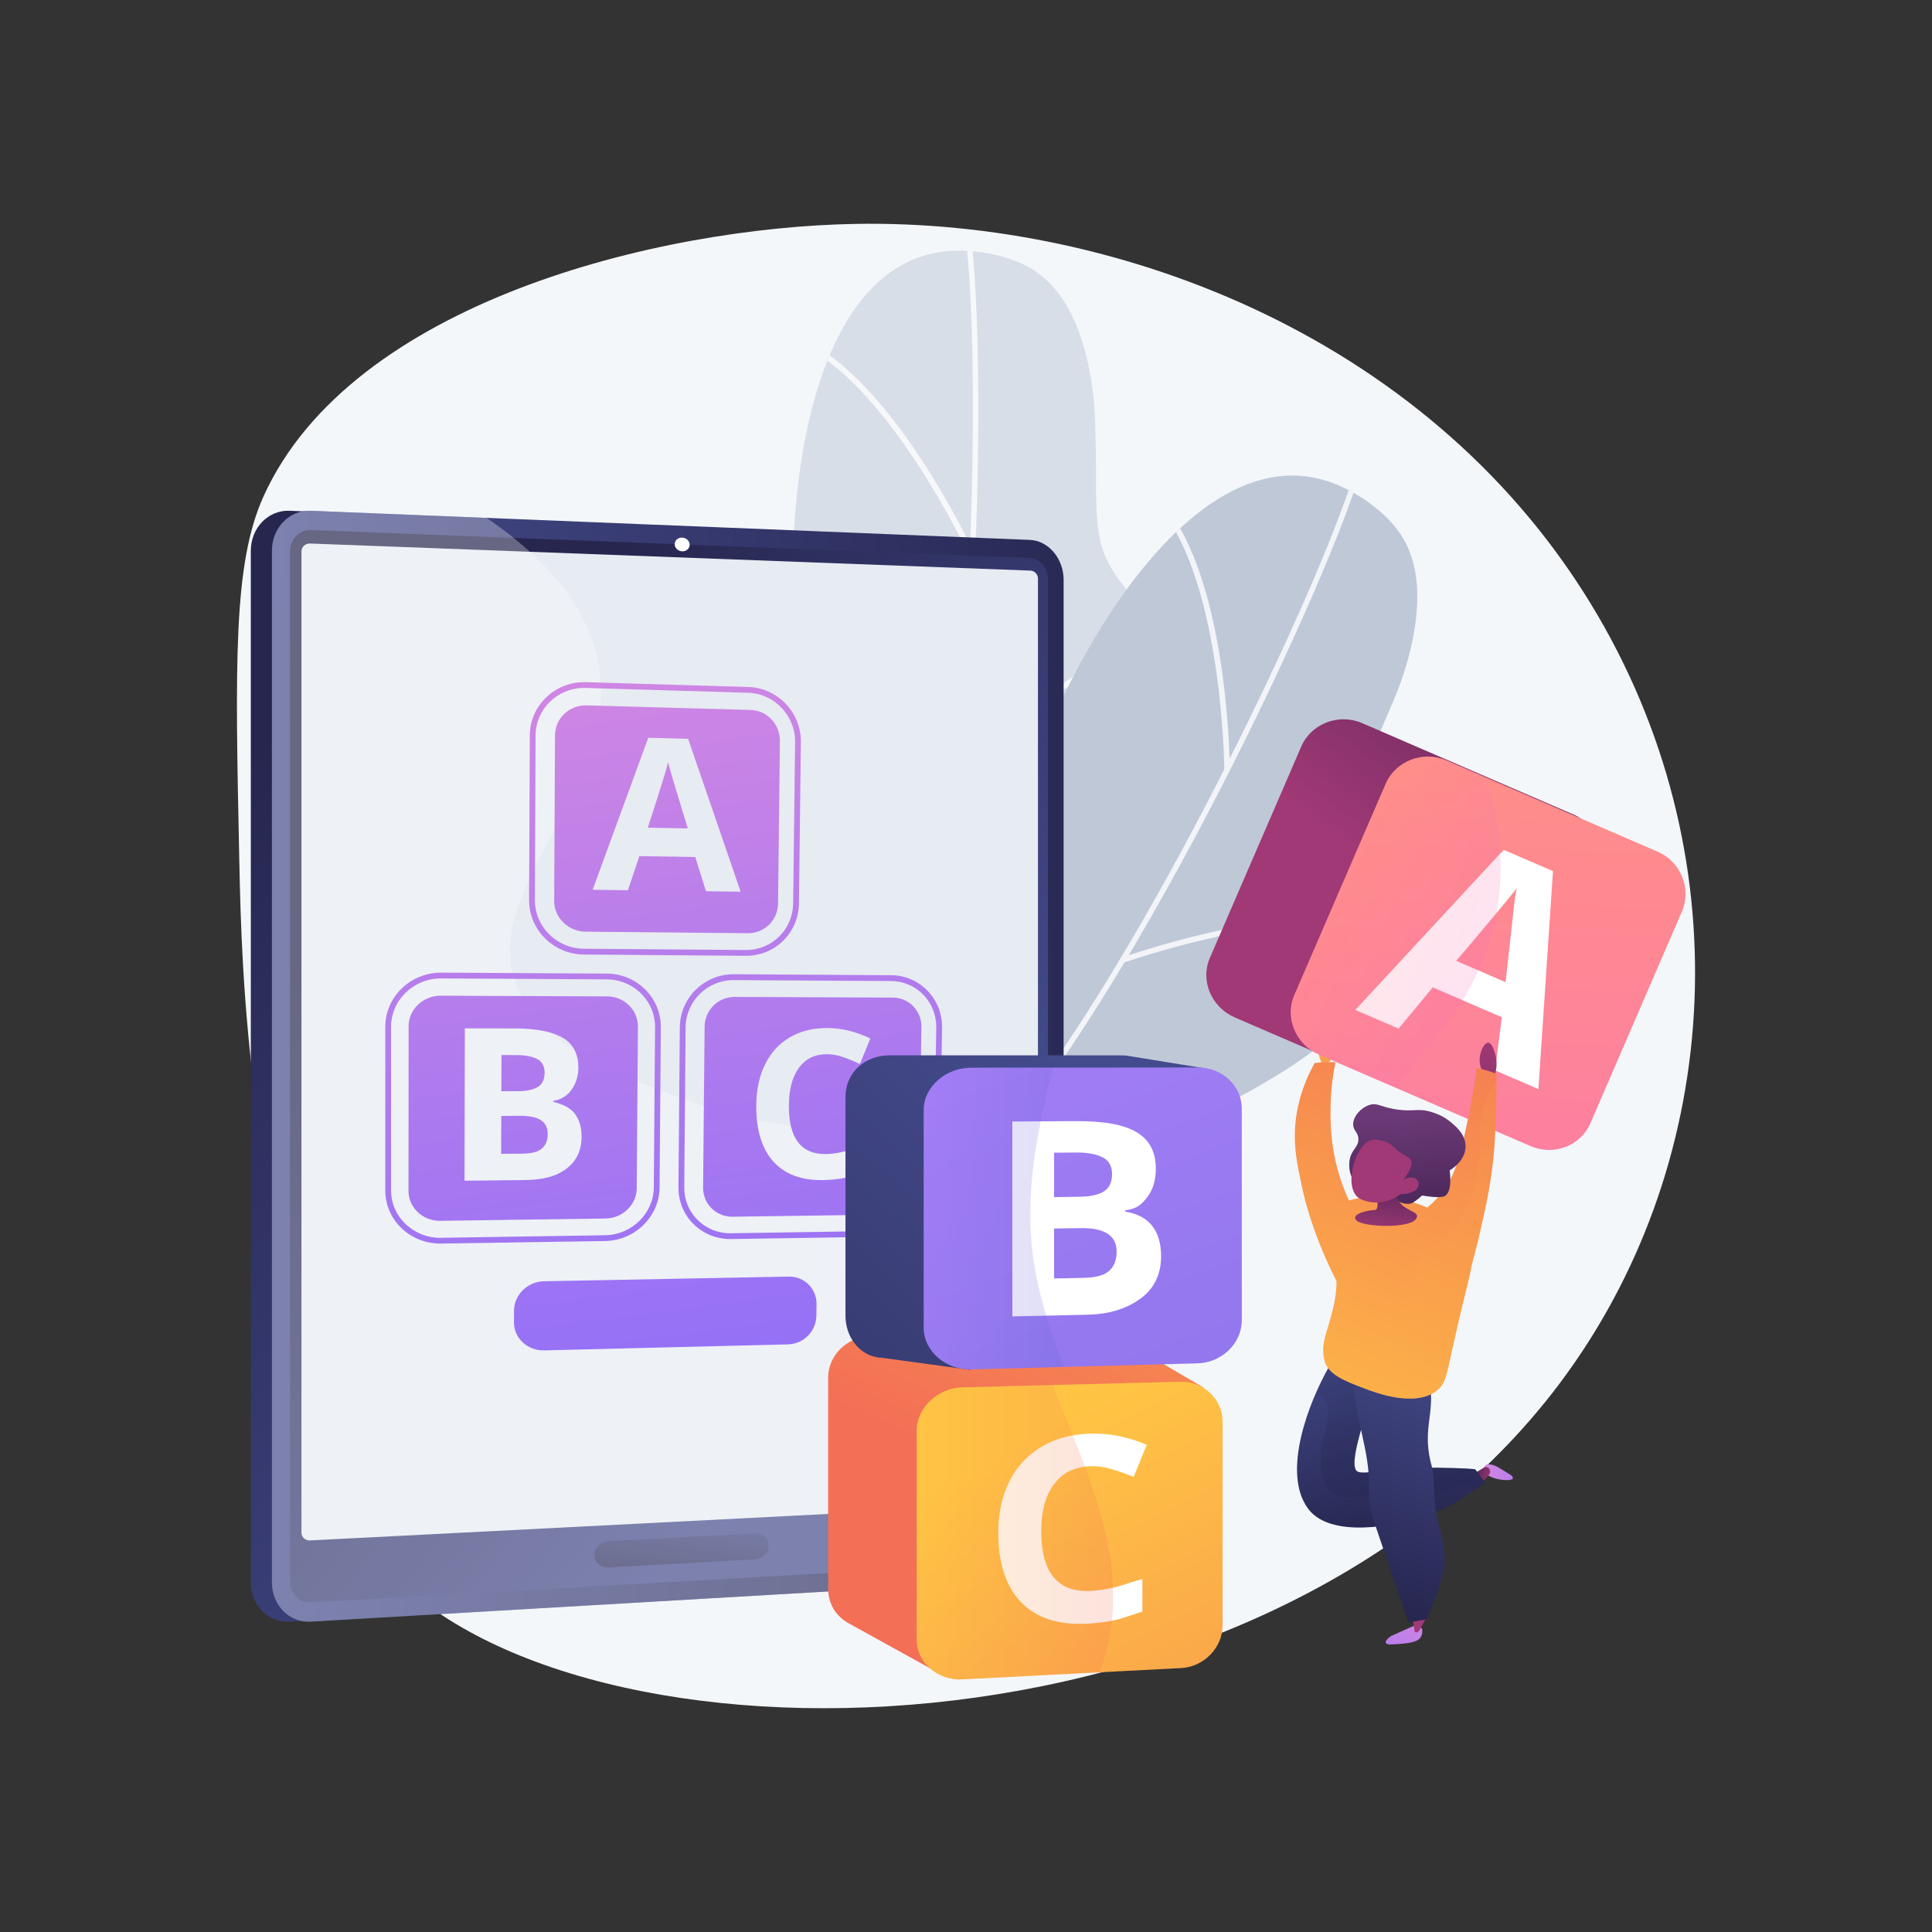
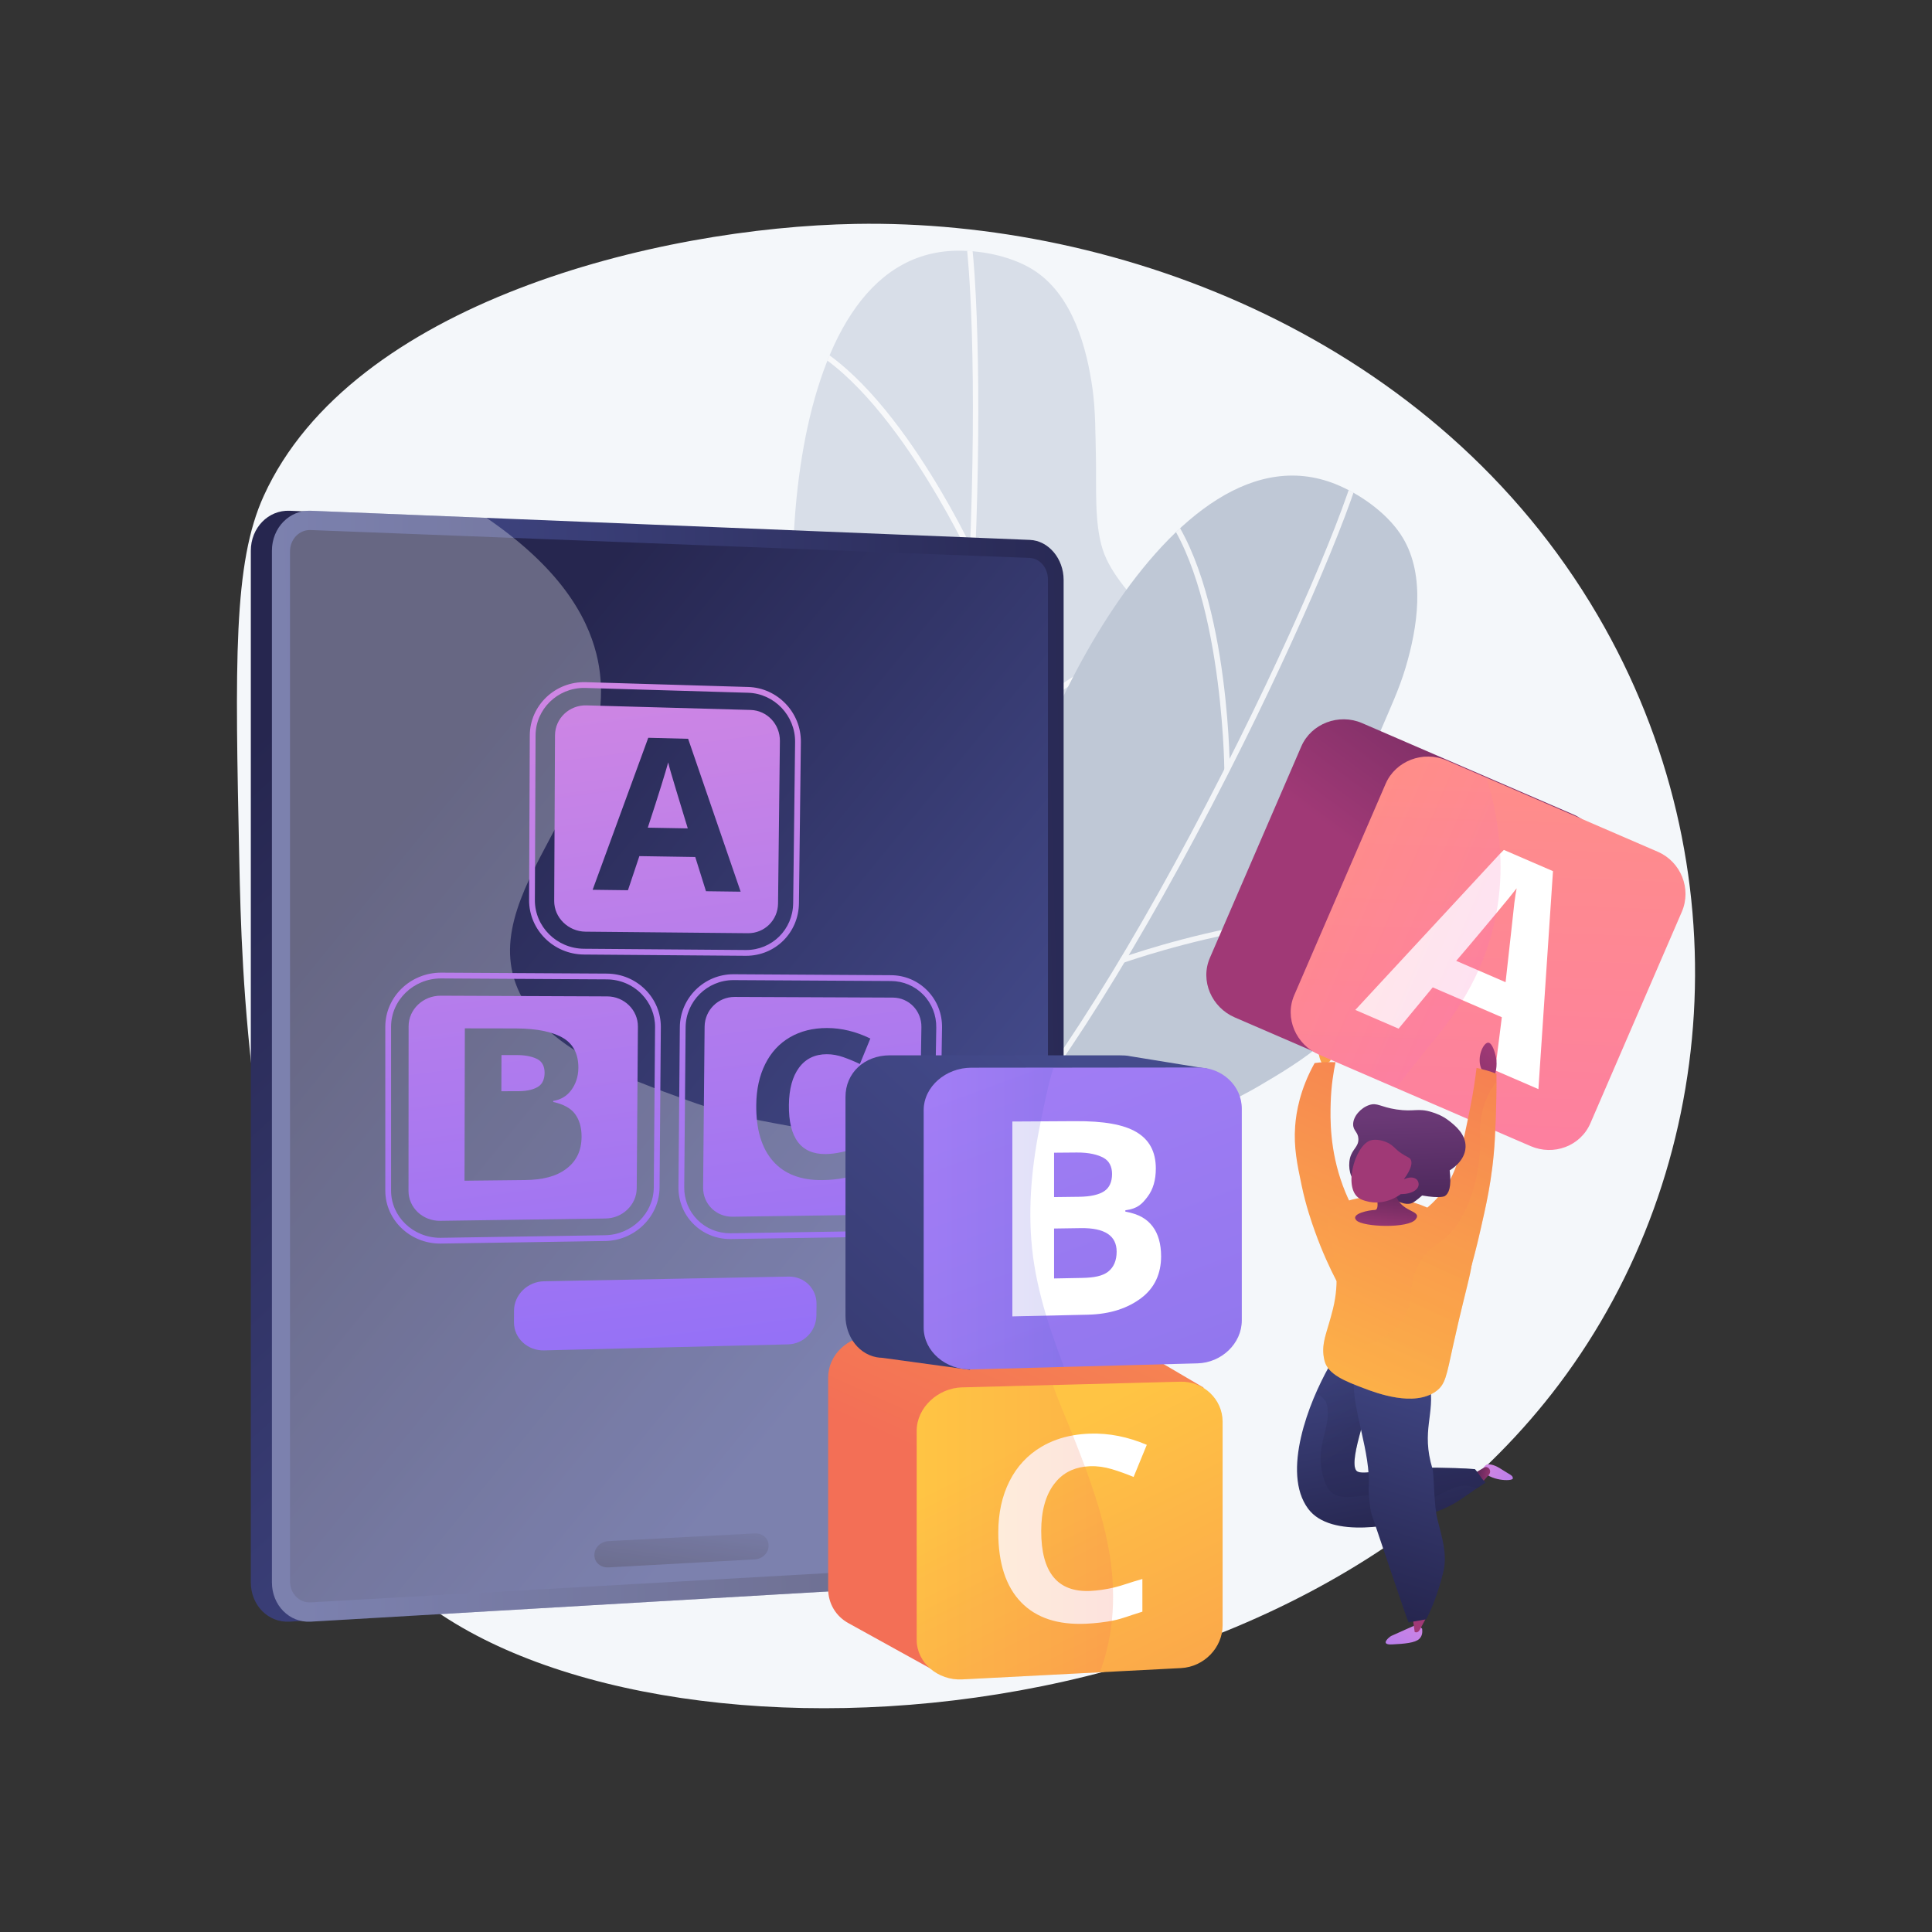
<svg xmlns="http://www.w3.org/2000/svg" xmlns:xlink="http://www.w3.org/1999/xlink" version="1.1" x="0px" y="0px" viewBox="0 0 3710 3710" style="enable-background:new 0 0 3710 3710;" xml:space="preserve">
  <rect x="0" y="0" width="3710" height="3710" fill="#333333" stroke="none" />
  <g id="Background">
    <g>
      <g>
        <rect style="fill: none;" width="3710" height="3710" />
      </g>
    </g>
  </g>
  <g id="Illustration">
    <g>
      <path style="fill:#F4F7FA;" d="M1642.725,429.951c-379.659,6.706-967.064,151.059-1136.142,522.02    c-59.052,129.563-55.054,320.035-47.059,700.979c2.35,111.969,6.247,275.167,33.614,477.658    c56.85,420.639,95.55,706.994,242.018,873.734c367.006,417.8,1692.72,405.727,2258.838-346.45    c308.821-410.317,356.329-994.007,73.95-1476.397C2757.051,650.392,2150.999,420.973,1642.725,429.951z" />
      <g>
        <g>
          <g>
            <defs>
              <path id="SVGID_1_" d="M1990.662,522.538c-41.578-29.012-102.074-41.705-152.285-41.141        c-355.932,4-346.805,747.914-278.99,908.763c67.815,160.849,37.133,218.019-234.457,327.397        c-271.59,109.378-124.214,264.916-82.24,359.506c41.973,94.59,115.993,171.324-79.225,284.777        c-195.219,113.452-119.692,167.602-119.692,167.602s406.161,352.472,375.385,231.468        c-30.776-121.003-8.502-309.358,326.267-351.028c144.192-17.949,360.097-105.174,396.435-264.134        c8.462-37.015,11.883-92.773,0.125-129.398c-16.313-50.807-53.663-88.831-76.547-136.032        c-53.328-109.997,50.175-202.264,107.435-283.417c29.893-42.367,59.688-85.75,81.362-133.036        c44.997-98.174,16.999-197.2-47.501-278.992c-30.929-39.221-72.793-80.093-88.861-128.585        c-17.26-52.092-11.987-125.633-13.415-180.566c-1.12-43.079-0.548-86.134-6.489-128.925        C2086.918,667.197,2060.17,571.039,1990.662,522.538z" />
            </defs>
            <use xlink:href="#SVGID_1_" style="overflow:visible;fill:#D8DEE8;" />
            <clipPath id="SVGID_00000057107570032041056040000016313368551754929301_">
              <use xlink:href="#SVGID_1_" style="overflow:visible;" />
            </clipPath>
            <g style="opacity:0.8;clip-path:url(#SVGID_00000057107570032041056040000016313368551754929301_);">
              <g>
                <path style="fill:#FFFFFF;" d="M1031.981,2746.962c-2.35,1.07-5.189,0.268-6.606-1.977c-1.549-2.451-0.819-5.694,1.633-7.242         c1.505-0.952,152.424-96.88,317.159-247.984c151.79-139.231,346.703-355.123,413.264-592.948         c55.591-198.632,94.553-522.648,106.896-888.967c11.067-328.482-2.732-569.617-22.466-612.971         c-1.202-2.64-0.036-5.752,2.604-6.954c2.64-1.202,5.752-0.036,6.954,2.603c23.084,50.714,33.364,322.03,23.404,617.675         c-12.37,367.122-51.471,692.039-107.277,891.443c-67.244,240.264-263.566,457.802-416.417,597.985         c-165.412,151.701-316.998,248.038-318.509,248.993C1032.411,2746.75,1032.198,2746.863,1031.981,2746.962z" />
              </g>
              <g>
                <path style="fill:#FFFFFF;" d="M1868.93,1070.967c-2.626,1.195-5.444,0.667-6.658-1.954         c-1.608-3.471-162.673-347.546-339.372-413.703c-2.716-1.016-4.023-3.888-3.005-6.603c1.017-2.716,4.076-4.016,6.792-2.998         c180.738,67.667,338.458,404.521,345.096,418.853c1.218,2.63-0.182,5.19-2.822,6.391         C1868.951,1070.958,1868.94,1070.963,1868.93,1070.967z" />
              </g>
              <g>
                <path style="fill:#FFFFFF;" d="M1838.415,1487.838c-1.96,0.892-4.352,0.513-5.941-1.121         c-2.021-2.079-1.973-5.404,0.106-7.424c0.901-0.876,91.481-88.53,205.829-165.233         c154.502-103.636,276.521-139.046,362.673-105.247c2.699,1.058,4.028,4.106,2.97,6.805c-1.062,2.699-4.106,4.028-6.805,2.97         c-198.209-77.756-553.78,264.767-557.348,268.235C1839.453,1487.256,1838.95,1487.594,1838.415,1487.838z" />
              </g>
              <g>
-                 <path style="fill:#FFFFFF;" d="M1484.673,2363.867c-0.513,0.233-1.073,0.387-1.666,0.445         c-2.885,0.282-5.454-1.829-5.735-4.715c-0.15-1.517-15.35-153.575-60.405-311.402         c-41.309-144.705-116.788-324.017-241.787-356.495c-2.807-0.73-4.491-3.595-3.761-6.402c0.727-2.808,3.596-4.493,6.402-3.761         c104.23,27.082,188.101,149.52,249.281,363.912c45.297,158.726,60.571,311.603,60.719,313.13         C1487.946,2360.869,1486.659,2362.962,1484.673,2363.867z" />
-               </g>
-               <g>
-                 <path style="fill:#FFFFFF;" d="M1680.677,2100.091c-2.057,0.936-4.563,0.462-6.125-1.324c-1.91-2.182-1.688-5.5,0.495-7.408         c15.822-13.838,389.299-338.71,546.597-323.539c2.887,0.278,5.001,2.844,4.722,5.73c-0.278,2.887-2.844,5.003-5.73,4.723         c-152.844-14.739-534.835,317.631-538.676,320.989C1681.564,2099.609,1681.132,2099.885,1680.677,2100.091z" />
+                 </g>
+               <g>
+                 <path style="fill:#FFFFFF;" d="M1680.677,2100.091c-2.057,0.936-4.563,0.462-6.125-1.324c-1.91-2.182-1.688-5.5,0.495-7.408         c15.822-13.838,389.299-338.71,546.597-323.539c-0.278,2.887-2.844,5.003-5.73,4.723         c-152.844-14.739-534.835,317.631-538.676,320.989C1681.564,2099.609,1681.132,2099.885,1680.677,2100.091z" />
              </g>
            </g>
          </g>
        </g>
        <g>
          <g>
            <defs>
              <path id="SVGID_00000152962687970371852110000012462118673306330287_" d="M2694.333,1033.58        c-25.823-43.63-75.625-80.245-121.558-100.533c-325.608-143.816-625.492,537.037-630.407,711.528        c-4.915,174.491-56.525,213.813-349.026,200.848c-292.501-12.966-222.803,189.653-223.788,293.133        c-0.985,103.479,34.594,203.985-190.085,226.367c-224.679,22.382-178.372,102.956-178.372,102.956        s223.644,489.067,245.762,366.186c22.119-122.881,120.424-285.084,442.376-184.321c138.672,43.4,371.314,53.458,470.24-76.165        c23.037-30.184,49.25-79.514,53.721-117.72c6.202-53-12.04-103.081-13.313-155.521        c-2.966-122.207,129.461-163.304,215.197-213.443c44.759-26.176,89.85-53.317,129.166-87.376        c81.626-70.711,97.169-172.439,72.349-273.603c-11.902-48.51-33.071-103.053-27.606-153.845        c5.872-54.562,41.137-119.311,62.596-169.899c16.828-39.672,35.186-78.622,47.506-120.029        C2722.01,1205.118,2737.503,1106.518,2694.333,1033.58z" />
            </defs>
            <use xlink:href="#SVGID_00000152962687970371852110000012462118673306330287_" style="overflow:visible;fill:#BFC8D6;" />
            <clipPath id="SVGID_00000003077601975965143020000017679625075132566952_">
              <use xlink:href="#SVGID_00000152962687970371852110000012462118673306330287_" style="overflow:visible;" />
            </clipPath>
            <g style="opacity:0.8;clip-path:url(#SVGID_00000003077601975965143020000017679625075132566952_);">
              <g>
                <path style="fill:#FFFFFF;" d="M900.25,2660.969c-2.583,0-4.833-1.906-5.194-4.536c-0.395-2.873,1.613-5.522,4.486-5.915         c1.764-0.243,178.865-25.028,391.397-94.308c195.832-63.837,462.673-179.58,621.78-368.462         c132.886-157.754,302.581-436.515,465.575-764.807c146.157-294.383,233.496-519.567,233.496-567.202         c0-2.9,2.35-5.25,5.25-5.25c2.9,0,5.25,2.35,5.25,5.25c0,55.72-103.045,306.917-234.592,571.871         c-163.351,329.011-333.547,608.535-466.947,766.902c-160.739,190.818-429.544,307.476-626.737,371.74         c-213.397,69.543-391.273,94.425-393.044,94.667C900.729,2660.953,900.488,2660.969,900.25,2660.969z" />
              </g>
              <g>
                <path style="fill:#FFFFFF;" d="M2356.334,1482.3c-2.885,0-5.231-1.648-5.25-4.537         c-0.026-3.825-4.074-383.711-137.489-517.127c-2.051-2.049-2.051-5.205,0-7.254c2.051-2.051,5.373-1.966,7.424,0.085         c136.465,136.463,140.461,508.392,140.565,524.186c0.019,2.899-2.316,4.648-5.216,4.648         C2356.357,1482.3,2356.344,1482.3,2356.334,1482.3z" />
              </g>
              <g>
                <path style="fill:#FFFFFF;" d="M2155.858,1849.071c-2.154,0-4.174-1.337-4.943-3.482c-0.978-2.729,0.443-5.736,3.172-6.713         c1.183-0.424,119.938-42.676,255.788-65.115c183.554-30.316,309.279-11.995,373.688,54.459         c2.019,2.082,1.965,5.406-0.116,7.424c-2.085,2.017-5.406,1.965-7.424-0.116c-148.186-152.884-613.71,11.555-618.395,13.234         C2157.044,1848.972,2156.446,1849.071,2155.858,1849.071z" />
              </g>
              <g>
                <path style="fill:#FFFFFF;" d="M1470.976,2499.838c-0.564,0-1.137-0.092-1.701-0.285c-2.743-0.938-4.206-3.924-3.266-6.667         c0.492-1.443,49.653-146.135,74.031-308.447c22.352-148.817,27.94-343.287-72.372-424.632         c-2.252-1.827-2.598-5.132-0.771-7.385c1.825-2.254,5.134-2.599,7.385-0.771c83.645,67.829,109.256,214.012,76.12,434.486         c-24.531,163.23-73.963,308.698-74.461,310.149C1475.198,2498.466,1473.159,2499.838,1470.976,2499.838z" />
              </g>
              <g>
-                 <path style="fill:#FFFFFF;" d="M1758.647,2340.965c-2.259,0-4.344-1.47-5.026-3.743c-0.834-2.777,0.742-5.705,3.519-6.537         c20.133-6.04,494.642-146.997,631.521-68.022c2.512,1.449,3.374,4.661,1.924,7.171c-1.449,2.512-4.661,3.375-7.171,1.925         c-133.004-76.735-618.369,67.518-623.255,68.983C1759.654,2340.893,1759.146,2340.965,1758.647,2340.965z" />
-               </g>
+                 </g>
            </g>
          </g>
        </g>
      </g>
      <g>
        <g>
          <g>
            <linearGradient id="SVGID_00000144325705931803260290000001665589391345561506_" gradientUnits="userSpaceOnUse" x1="2404.295" y1="4324.981" x2="929.009" y2="5663.787" gradientTransform="matrix(0 -1 1 0 -3755.802 3738.606)">
              <stop offset="0.004" style="stop-color:#26264F" />
              <stop offset="1" style="stop-color:#444B8C" />
            </linearGradient>
            <path style="fill:url(#SVGID_00000144325705931803260290000001665589391345561506_);" d="M2001.919,2955.453       c0,40.917-29.031,75.902-64.83,77.991l-1380.953,80.602c-41.013,2.394-74.496-31.457-74.496-75.465V1057.605       c0-44.01,33.483-78.458,74.496-76.796l1380.953,55.963c35.799,1.451,64.83,35.917,64.83,76.836V2955.453z" />
            <linearGradient id="SVGID_00000032630397843492596030000013577020999712096950_" gradientUnits="userSpaceOnUse" x1="551.765" y1="2048.613" x2="2234.273" y2="2001.733">
              <stop offset="0" style="stop-color:#444B8C" />
              <stop offset="0.996" style="stop-color:#26264F" />
            </linearGradient>
            <path style="fill:url(#SVGID_00000032630397843492596030000013577020999712096950_);" d="M2042.464,2955.453       c0,40.917-29.031,75.902-64.83,77.991l-1380.953,80.602c-41.013,2.394-74.496-31.457-74.496-75.465V1057.605       c0-44.01,33.483-78.458,74.496-76.796l1380.953,55.963c35.798,1.451,64.83,35.917,64.83,76.836V2955.453z" />
            <linearGradient id="SVGID_00000106854670273426934390000012160530654125837489_" gradientUnits="userSpaceOnUse" x1="1289.804" y1="5498.305" x2="2123.255" y2="4479.642" gradientTransform="matrix(0 -1 1 0 -3755.802 3738.606)">
              <stop offset="0" style="stop-color:#444B8C" />
              <stop offset="0.996" style="stop-color:#26264F" />
            </linearGradient>
            <path style="fill:url(#SVGID_00000106854670273426934390000012160530654125837489_);" d="M556.928,1058.884v1977.797       c0,23.522,17.817,41.582,39.754,40.339l1092.185-61.873l288.767-16.359c19.181-1.087,34.703-19.75,34.703-41.689V1112.499       c0-21.938-15.522-40.325-34.703-41.07l-299.193-11.611l-1081.76-41.982C574.745,1016.984,556.928,1035.362,556.928,1058.884z" />
-             <path style="fill:#E7EBF2;" d="M1993.199,2871.801c0,8.161-6.542,15.134-14.585,15.545l-1383.051,70.72       c-9.19,0.47-16.676-6.251-16.676-14.984V1058.924c0-8.733,7.485-15.557,16.676-15.211l1383.051,52.013       c8.043,0.302,14.585,7.189,14.585,15.349V2871.801z" />
            <linearGradient id="SVGID_00000085956825994119470420000017129357593435413143_" gradientUnits="userSpaceOnUse" x1="1322.287" y1="2873.243" x2="1294.466" y2="3085.11">
              <stop offset="0" style="stop-color:#444B8C" />
              <stop offset="0.996" style="stop-color:#26264F" />
            </linearGradient>
            <path style="fill:url(#SVGID_00000085956825994119470420000017129357593435413143_);" d="M1449.463,2994.418l-280.837,15.445       c-15.015,0.826-27.203-9.585-27.203-23.255v-1.026c0-13.669,12.188-25.391,27.203-26.181l280.837-14.77       c14.595-0.768,26.412,9.516,26.412,22.968v1.01C1475.875,2982.061,1464.058,2993.616,1449.463,2994.418z" />
-             <path style="fill:#FFFFFF;" d="M1324.364,1046.076c0,7.272-6.433,12.921-14.374,12.618       c-7.947-0.303-14.393-6.453-14.393-13.734c0-7.282,6.447-12.931,14.393-12.618       C1317.931,1032.656,1324.364,1038.805,1324.364,1046.076z" />
          </g>
          <g style="opacity:0.3;">
            <path style="fill:#FFFFFF;" d="M1676.945,2825.807c-5.63-120.709,128.582-191.505,115.688-361.788       c-1.163-15.363-13.157-147.138-119.214-236.458c-95.238-80.208-175.288-50.031-351.558-114.007       c-123.541-44.838-262.425-95.246-318.598-196.384c-111.551-200.846,207.211-401.457,141.969-661.47       c-18.695-74.505-71.48-165.832-210.895-261.206L596.681,980.81c-41.013-1.662-74.496,32.785-74.496,76.795V3038.58       c0,44.01,33.483,77.86,74.496,75.466l1258.241-73.44C1720.904,2963.131,1679.879,2888.699,1676.945,2825.807z" />
          </g>
        </g>
      </g>
      <g>
        <g>
          <linearGradient id="SVGID_00000031171095733585039700000001613024064037365935_" gradientUnits="userSpaceOnUse" x1="1852.883" y1="2152.932" x2="1570.735" y2="1857.476" gradientTransform="matrix(-1 0 0 1 4266.167 0)">
            <stop offset="0" style="stop-color:#FFC444" />
            <stop offset="0.996" style="stop-color:#F36F56" />
          </linearGradient>
          <path style="fill:url(#SVGID_00000031171095733585039700000001613024064037365935_);" d="M2552.686,2039.186      c2.864-3.684,6.663-9.784,7.556-17.8c1.915-17.191-10.429-35.172-17.872-34.244c-6.735,0.84-9.666,17.185-10.309,24.107      c-1.402,15.102,4.204,27.175,7.742,33.384L2552.686,2039.186z" />
          <g>
            <linearGradient id="SVGID_00000160189108797083841190000000074910408994810041_" gradientUnits="userSpaceOnUse" x1="1974.028" y1="2832.048" x2="1484.023" y2="1758.613" gradientTransform="matrix(-1 0 0 1 4266.167 0)">
              <stop offset="0" style="stop-color:#FFC444" />
              <stop offset="0.996" style="stop-color:#F36F56" />
            </linearGradient>
            <path style="fill:url(#SVGID_00000160189108797083841190000000074910408994810041_);" d="M2564.606,2039.739       c-3.983,18.906-8.34,45.649-9.295,77.86c-0.899,30.309-2.125,90.643,23.409,159.486c23.451,63.227,48.881,78.11,41.978,114.285       c-6.063,31.772-32.171,54.322-54.114,68.713c-12.725-24.53-27.787-56.782-41.669-95.713       c-6.381-17.894-16.949-47.866-25.408-87.989c-8.5-40.314-15.403-73.052-12.445-113.732       c1.919-26.394,9.018-70.302,37.414-121.268C2536.297,2039.497,2551.753,2039.365,2564.606,2039.739z" />
          </g>
        </g>
        <g>
          <g>
            <g>
              <g>
                <linearGradient id="SVGID_00000116213320597263307470000011694584773074378158_" gradientUnits="userSpaceOnUse" x1="1661.145" y1="653.214" x2="1457.907" y2="1522.233" gradientTransform="matrix(0.918 0.397 -0.397 0.918 1991.943 -257.733)">
                  <stop offset="0" style="stop-color:#311944" />
                  <stop offset="1" style="stop-color:#A03976" />
                </linearGradient>
                <path style="fill:url(#SVGID_00000116213320597263307470000011694584773074378158_);" d="M3067.523,1679.336l-175.52,405.942         c-19.132,44.248-70.721,63.096-114.969,43.965l-405.903-175.503c-44.286-19.148-66.942-70.099-47.811-114.347         l175.519-405.942c19.132-44.248,72.382-64.054,116.667-44.906l405.903,175.503         C3065.658,1583.18,3086.654,1635.088,3067.523,1679.336z" />
              </g>
            </g>
          </g>
          <g>
            <g>
              <g>
                <linearGradient id="SVGID_00000077301603745108304870000012292040853048018098_" gradientUnits="userSpaceOnUse" x1="1443.807" y1="1112.563" x2="2078.64" y2="2741.413" gradientTransform="matrix(0.918 0.397 -0.397 0.918 1991.943 -257.733)">
                  <stop offset="0" style="stop-color:#FF9085" />
                  <stop offset="1" style="stop-color:#FB6FBB" />
                </linearGradient>
                <path style="fill:url(#SVGID_00000077301603745108304870000012292040853048018098_);" d="M3229.585,1750.932l-175.52,405.942         c-19.132,44.248-70.721,63.096-114.969,43.965l-405.903-175.503c-44.286-19.148-66.942-70.099-47.811-114.347l175.52-405.942         c19.132-44.248,72.381-64.054,116.667-44.906l405.904,175.503C3227.72,1654.776,3248.716,1706.684,3229.585,1750.932z" />
              </g>
              <g>
                <path style="fill:#FFFFFF;" d="M2982.181,1672.843l-94.329-40.785l-8.291,8.324l-276.999,298.997l83.122,35.94l65.586-79.311         l132.665,57.361l-12.856,102.11l83.123,35.94L2982.181,1672.843z M2796.333,1845.094         c31.188-36.208,57.36-67.979,76.627-90.942c18.864-22.453,32.22-39.018,39.453-48.371c-1.283,6.55-3.055,16.655-4.432,28.267         c-1.394,11.651-6.533,61.25-16.821,152.047L2796.333,1845.094z" />
              </g>
            </g>
            <linearGradient id="SVGID_00000072254281746349796000000015100063108957722020_" gradientUnits="userSpaceOnUse" x1="1313.593" y1="1572.803" x2="1619.318" y2="1572.803" gradientTransform="matrix(0.918 0.397 -0.397 0.918 1991.943 -257.733)">
              <stop offset="0" style="stop-color:#FF9085" />
              <stop offset="1" style="stop-color:#FB6FBB" />
            </linearGradient>
            <path style="opacity:0.2;fill:url(#SVGID_00000072254281746349796000000015100063108957722020_);" d="M2485.382,1910.989       l175.52-405.942c19.132-44.248,72.381-64.054,116.667-44.906l76.369,33.02c14.629,43.595,24.152,93.419,26.871,144.335       c1.978,37.25-0.001,75.856-7.215,115.189c-6.526,35.531-17.32,71.663-33.391,107.987c-9.18,20.81-20.084,41.71-32.931,62.574       c-11.915,19.445-25.218,38.31-40.62,57.706c-28.559,36.026-57.247,70.879-85.942,108.165l-147.517-63.783       C2488.907,2006.187,2466.25,1955.236,2485.382,1910.989z" />
          </g>
        </g>
        <linearGradient id="SVGID_00000141421502342658849430000002856122643094506388_" gradientUnits="userSpaceOnUse" x1="1685.307" y1="2330.219" x2="1388.26" y2="2019.161" gradientTransform="matrix(-1 0 0 1 4266.167 0)">
          <stop offset="0" style="stop-color:#311944" />
          <stop offset="1" style="stop-color:#A03976" />
        </linearGradient>
        <path style="fill:url(#SVGID_00000141421502342658849430000002856122643094506388_);" d="M2853.186,2065.441     c-3.702-4.024-8.775-10.806-10.846-20.233c-4.441-20.218,6.997-43.168,15.464-43c7.662,0.153,13.129,19.236,14.774,27.393     c3.588,17.796-1.085,32.869-4.223,40.703L2853.186,2065.441z" />
        <linearGradient id="SVGID_00000173874966366149492650000011766302350413449406_" gradientUnits="userSpaceOnUse" x1="1455.181" y1="2796.847" x2="1277.327" y2="2887.269" gradientTransform="matrix(-1 0 0 1 4266.167 0)">
          <stop offset="0.004" style="stop-color:#E38DDD" />
          <stop offset="1" style="stop-color:#9571F6" />
        </linearGradient>
        <path style="fill:url(#SVGID_00000173874966366149492650000011766302350413449406_);" d="M2846.445,2822.626     c0,0,5.26-11.307,11.364-10.815c6.104,0.494,12.536,1.053,26.804,10.443c14.268,9.391,21.113,10.835,20.434,16.858     C2904.37,2845.135,2859.334,2843.939,2846.445,2822.626z" />
        <linearGradient id="SVGID_00000137097529397649267560000013801810717734224261_" gradientUnits="userSpaceOnUse" x1="-9214.181" y1="2236.913" x2="-9210.147" y2="2289.36" gradientTransform="matrix(0.308 -0.951 0.951 0.308 3525.967 -6628.436)">
          <stop offset="0" style="stop-color:#311944" />
          <stop offset="1" style="stop-color:#A03976" />
        </linearGradient>
        <path style="fill:url(#SVGID_00000137097529397649267560000013801810717734224261_);" d="M2829.618,2829.956     c1.138-0.362,13.274-7.584,20.176-11.719c2.815-1.686,6.392-1.301,8.797,0.931l0,0c3.521,3.267,3.865,8.703,0.789,12.391     c-5.177,6.206-12.999,15.25-18.618,20.247L2829.618,2829.956z" />
        <linearGradient id="SVGID_00000151525457416335310800000001655543220664935096_" gradientUnits="userSpaceOnUse" x1="1493.61" y1="3045.915" x2="1666.98" y2="3272.343" gradientTransform="matrix(-1 0 0 1 4266.167 0)">
          <stop offset="0.004" style="stop-color:#E38DDD" />
          <stop offset="1" style="stop-color:#9571F6" />
        </linearGradient>
        <path style="fill:url(#SVGID_00000151525457416335310800000001655543220664935096_);" d="M2730.907,3127.686     c-0.029,0.256,0.036,0.814,0.112,1.602c0.339,3.525,0.903,11.649-5.629,17.889c-7.992,7.634-28.181,9.395-52.45,10.61     c-24.27,1.215-4.991-14.436-1.546-16.211c3.445-1.775,50.873-22.68,50.873-22.68L2730.907,3127.686z" />
        <linearGradient id="SVGID_00000042696342950734019890000009403668530577910420_" gradientUnits="userSpaceOnUse" x1="-4502.962" y1="3274.887" x2="-4523.844" y2="3371.468" gradientTransform="matrix(0.413 0.911 -0.911 0.413 7691.009 5838.626)">
          <stop offset="0" style="stop-color:#311944" />
          <stop offset="1" style="stop-color:#A03976" />
        </linearGradient>
        <path style="fill:url(#SVGID_00000042696342950734019890000009403668530577910420_);" d="M2712.632,3105.764l3.969,28.111     c0,0,5.725,3.38,9.965-4.523l10.651-19.85L2712.632,3105.764z" />
        <g>
          <linearGradient id="SVGID_00000024715482581592906180000003137543837699455907_" gradientUnits="userSpaceOnUse" x1="1652.797" y1="2540.481" x2="1574.332" y2="2946.258" gradientTransform="matrix(-1 0 0 1 4266.167 0)">
            <stop offset="0" style="stop-color:#444B8C" />
            <stop offset="0.996" style="stop-color:#26264F" />
          </linearGradient>
          <path style="fill:url(#SVGID_00000024715482581592906180000003137543837699455907_);" d="M2617.242,2558.103      c-33.207-2.061-47.006,35.176-65.774,67.79c-36.949,64.204-91.54,201.643-39.299,271.542      c43.976,58.841,172.249,30.453,209.892,18.201c78.966-25.7,75.752-33.719,130.901-68.896      c-9.681-7.685-12.684-17.172-20.741-25.525c-19.74-1.906-56.852-2.516-73.9-2.846c-25.215-0.488-70.171,1.536-83.838,2.603      c-21.645,1.689-62.946,12.489-70.142,2.876c-15.909-21.254,29.547-129.342,30.268-164.624      C2634.91,2644.435,2647.561,2559.984,2617.242,2558.103z" />
          <linearGradient id="SVGID_00000112601567685186361310000002522336798790115250_" gradientUnits="userSpaceOnUse" x1="-7368.08" y1="4558.117" x2="-7118.721" y2="4755.413" gradientTransform="matrix(0.951 0.308 -0.308 0.951 10869.975 419.914)">
            <stop offset="0" style="stop-color:#444B8C" />
            <stop offset="0.996" style="stop-color:#26264F" />
          </linearGradient>
          <path style="opacity:0.3;fill:url(#SVGID_00000112601567685186361310000002522336798790115250_);" d="M2552.069,2624.32      c-8.671,13.438-17.301,35.962-24.285,51.355c6.933,4.684,16.633,10.168,19.114,17.986      c11.403,35.937-13.141,68.338-10.697,113.465c0.625,11.542,5.337,53.065,27.454,63.257      c26.428,12.177,77.503-5.787,112.384-1.383c18.095,2.285,35.35,15.104,53.881,13.024c29.26-3.285,47.959-24.58,77.605-28.825      c7.835-1.122,21.602,1.719,29.831,5.021c5.048-3.549,9.488-7.261,14.201-11.043c-6.553-8.656-12.143-17.341-19.29-25.975      c-19.827-1.892-56.895-2.488-73.942-2.836c-25.213-0.514-70.196,1.594-83.838,2.598c-21.605,1.59-63.023,12.673-70.145,2.88      c-15.743-21.648,29.251-128.641,30.389-164.911c0.477-15.203,11.816-96.551-17.208-101.497      C2585.736,2552.019,2566.771,2601.536,2552.069,2624.32z" />
        </g>
        <g>
          <linearGradient id="SVGID_00000093876845952008606970000002984407028268029621_" gradientUnits="userSpaceOnUse" x1="1497.043" y1="2565.178" x2="1657.336" y2="3083.05" gradientTransform="matrix(-1 0 0 1 4266.167 0)">
            <stop offset="0" style="stop-color:#444B8C" />
            <stop offset="0.996" style="stop-color:#26264F" />
          </linearGradient>
          <path style="fill:url(#SVGID_00000093876845952008606970000002984407028268029621_);" d="M2599.7,2648.016      c-3.501,59.247,33.103,141.072,28.553,209.427c-0.517,7.786,2.32,40.536,5.42,49.766      c10.043,29.894,69.576,206.691,71.094,208.395c11.071-2.292,22.577-3.691,33.834-6.121      c14.744-26.841,26.632-64.208,33.417-92.705c9.135-38.366-9.416-83.341-13.74-108.887c-4.979-29.412-4.568-77.404-7.561-87.446      c-22.229-74.556,5.435-102.883-5.111-163.881c-5.466-31.608-25.621-47.048-48.61-65.985      C2664.381,2623.529,2627.495,2611.602,2599.7,2648.016z" />
        </g>
        <g>
          <linearGradient id="SVGID_00000090272997322859212400000003562766754944852924_" gradientUnits="userSpaceOnUse" x1="1741.509" y1="2909.271" x2="1262.603" y2="1860.151" gradientTransform="matrix(-1 0 0 1 4266.167 0)">
            <stop offset="0" style="stop-color:#FFC444" />
            <stop offset="0.996" style="stop-color:#F36F56" />
          </linearGradient>
          <path style="fill:url(#SVGID_00000090272997322859212400000003562766754944852924_);" d="M2835.389,2050.67      c-2.188,18.586-5.908,45.432-12.386,77.477c-16.099,79.626-24.148,119.439-49.365,155.224      c-40.858,57.981-86.556,56.78-88.925,93.324c-2.179,33.593,37.005,72.827,81.827,79.594c23.772,3.589,43.57-2.825,53.911-7.097      c6.587-22.594,14.927-53.293,23.078-90.015c7.798-35.133,22.813-94.156,26.997-172.037c2.719-50.61,3.278-93.389,3.179-125.112      C2862.802,2057.329,2847.907,2053.438,2835.389,2050.67z" />
        </g>
        <linearGradient id="SVGID_00000072967523412043023450000017613364943668650372_" gradientUnits="userSpaceOnUse" x1="1787.864" y1="2898.233" x2="1304.356" y2="1839.031" gradientTransform="matrix(-1 0 0 1 4266.167 0)">
          <stop offset="0" style="stop-color:#FFC444" />
          <stop offset="0.996" style="stop-color:#F36F56" />
        </linearGradient>
        <path style="fill:url(#SVGID_00000072967523412043023450000017613364943668650372_);" d="M2559.698,2513.369     c-11.344,46.417-24.299,67.431-16.192,99.73c6.691,26.661,40.814,39.595,75.941,52.91c23.473,8.898,96.073,36.416,138.294,5.473     c17.769-13.023,19.715-28.747,32.392-86.542c32.208-146.842,44.685-159.458,31.139-191.246     c-20.953-49.17-73.566-72.392-91.377-79.267c-1.91-0.738-3.449-1.302-4.533-1.69c-45.295-16.209-129.294-24.544-163.083,8.696     C2525.585,2357.529,2586.119,2405.261,2559.698,2513.369z" />
        <linearGradient id="SVGID_00000155123485208466104290000015754280728690392983_" gradientUnits="userSpaceOnUse" x1="-9868.607" y1="1221.606" x2="-9986.061" y2="923.293" gradientTransform="matrix(0.944 0.331 -0.331 0.944 12427.315 4575.624)">
          <stop offset="0" style="stop-color:#311944" />
          <stop offset="1" style="stop-color:#6B3976" />
        </linearGradient>
        <path style="fill:url(#SVGID_00000155123485208466104290000015754280728690392983_);" d="M2608.519,2187.149     c-0.396-13.481-9.969-15.394-10.085-27.843c-0.147-15.618,14.733-31.879,30.763-37.292c15.692-5.3,20.944,3.691,52.535,8.455     c33.937,5.118,40.696-3.328,67.649,5.06c7.038,2.19,20.142,6.398,33.667,17.071c10.786,8.508,32.176,25.385,31.253,50.187     c-1.009,27.112-27.907,43.135-30.488,44.619c4,32.298-1.926,44.766-9.417,49.468c0,0-7.951,4.99-43.509-1.176l0,0     c0,0-12.071,10.879-18.594,14.111c-7.423,3.675-20.746,3.925-46.518-13.83c0.47-6.066,0.85-14.769,0.269-25.205     c-1.092-19.586-1.638-29.384-6.597-32.017c-12.492-6.638-37.582,36.735-54.906,30.459c-11.139-4.034-16.514-27.671-12.134-45.331     C2596.792,2206.218,2608.967,2202.466,2608.519,2187.149z" />
        <linearGradient id="SVGID_00000159455026626164599790000017723290841923626134_" gradientUnits="userSpaceOnUse" x1="1831.573" y1="3099.391" x2="985.571" y2="1246.085" gradientTransform="matrix(-1 0 0 1 4266.167 0)">
          <stop offset="0" style="stop-color:#FFC444" />
          <stop offset="0.996" style="stop-color:#F36F56" />
        </linearGradient>
        <path style="opacity:0.3;fill:url(#SVGID_00000159455026626164599790000017723290841923626134_);" d="M2597.962,2582.496     c53.447,5.595,91.023-42.269,93.85-45.985c27.643-36.35,7.442-57.639,30.76-105.268c22.821-46.612,46.61-35.299,78.092-83.326     c43.852-66.9,41.978-156.42,41.848-160.58c-0.424-13.522-2.439-40.677,10.089-72.855c6.548-16.821,14.957-29.586,21.099-37.803     c-0.107,29.785-0.851,67.255-3.173,110.46c-4.184,77.88-19.2,136.904-26.998,172.037c-6.117,27.556-12.34,51.72-17.848,71.613     c-3.447,24.466-15.78,64.022-35.548,154.15c-12.677,57.795-14.623,73.519-32.392,86.542     c-42.221,30.943-114.821,3.425-138.294-5.473c-35.126-13.315-69.25-26.248-75.941-52.91c-4.851-19.331-2.138-34.65,3.238-53.761     C2555.462,2566.903,2573.173,2579.9,2597.962,2582.496z" />
        <linearGradient id="SVGID_00000156552541934958159830000008338058870586133120_" gradientUnits="userSpaceOnUse" x1="2676.57" y1="2209.944" x2="2657.552" y2="2372.105">
          <stop offset="0" style="stop-color:#311944" />
          <stop offset="1" style="stop-color:#A03976" />
        </linearGradient>
        <path style="fill:url(#SVGID_00000156552541934958159830000008338058870586133120_);" d="M2679.945,2290.232     c-12.942,7.396-37.593,1.231-37.593,1.231s8.011,32.048-2.157,32.048s-48.07,7.087-35.435,20.029     c12.633,12.942,100.751,15.955,114.006-2.345C2732.021,2322.894,2685.8,2329.058,2679.945,2290.232z" />
        <linearGradient id="SVGID_00000074402571910935149030000012777479742895362747_" gradientUnits="userSpaceOnUse" x1="-8050.083" y1="5712.589" x2="-8096.969" y2="5829.805" gradientTransform="matrix(0.671 0.741 -0.741 0.671 12472.031 4312.257)">
          <stop offset="0" style="stop-color:#311944" />
          <stop offset="1" style="stop-color:#A03976" />
        </linearGradient>
        <path style="fill:url(#SVGID_00000074402571910935149030000012777479742895362747_);" d="M2689.738,2293.121     c0,0-33.723,27.797-75.541,10.171c-37.444-15.785-13.251-103.637,17.543-113.38c10.271-3.25,27.496-0.103,39.497,8.234     c7.088,4.924,8.614,9.109,20.352,16.93c10.826,7.212,14.648,7.06,17.188,11.329c3.182,5.339,3.256,15.75-12.957,38.262     c9.875-4.866,19.635-4.661,24.83,0.429c0.83,0.813,2.841,3.515,3.379,6.739     C2725.98,2283.506,2712.673,2292.929,2689.738,2293.121z" />
      </g>
      <g>
        <g>
          <g>
            <linearGradient id="SVGID_00000083051212510919707080000006938237251566702721_" gradientUnits="userSpaceOnUse" x1="1181.029" y1="843.869" x2="1408.426" y2="2579.854">
              <stop offset="0.004" style="stop-color:#E38DDD" />
              <stop offset="1" style="stop-color:#9571F6" />
            </linearGradient>
            <path style="fill:url(#SVGID_00000083051212510919707080000006938237251566702721_);" d="M1432.55,1835.406l-0.821-0.004       l-310.439-2.419c-58.284-0.455-105.505-47.399-105.265-104.644l1.329-316.284c0.242-57.372,48.767-103.788,107.437-102.088       l312.107,9.248c56.366,1.668,101.674,49.157,100.999,105.861l-3.685,309.422       C1533.536,1791.084,1488.882,1835.406,1432.55,1835.406z M1121.57,1321.01c-51.136,0-92.912,40.862-93.123,91.088       l-1.329,316.283c-0.215,51.154,42.07,93.1,94.259,93.508l311.174,2.423c50.184,0,89.967-39.508,90.568-89.944l3.685-309.422       c0.605-50.695-39.875-93.154-90.234-94.645l-312.107-9.248C1123.494,1321.025,1122.532,1321.01,1121.57,1321.01z" />
          </g>
          <linearGradient id="SVGID_00000016773676698927737020000013651781026703119287_" gradientUnits="userSpaceOnUse" x1="1184.93" y1="843.36" x2="1412.327" y2="2579.344">
            <stop offset="0.004" style="stop-color:#E38DDD" />
            <stop offset="1" style="stop-color:#9571F6" />
          </linearGradient>
          <path style="fill:url(#SVGID_00000016773676698927737020000013651781026703119287_);" d="M1497.621,1423.043      c0.365-32.078-24.359-58.83-56.411-59.725l-314.882-8.785c-33.021-0.923-60.415,24.846-60.573,57.529l-1.541,317.924      c-0.157,32.337,27.258,58.772,60.064,59.081l311.988,2.955c31.852,0.301,57.441-25.163,57.803-56.908L1497.621,1423.043z       M1355.703,1711.441l-20.619-65.759l-107.313-1.683l-21.922,65.513l-67.811-0.873l106.812-291.864l76.566,1.946l100.846,293.577      L1355.703,1711.441z" />
          <linearGradient id="SVGID_00000070800468177384212280000017440423675319834269_" gradientUnits="userSpaceOnUse" x1="1184.533" y1="843.409" x2="1411.931" y2="2579.396">
            <stop offset="0.004" style="stop-color:#E38DDD" />
            <stop offset="1" style="stop-color:#9571F6" />
          </linearGradient>
          <path style="fill:url(#SVGID_00000070800468177384212280000017440423675319834269_);" d="M1283.125,1464.026      c-4.581,17.036-17.647,59.786-39.174,125.333l76.77,1.385c-19.172-62.518-29.989-99.003-32.406-107.355      C1285.892,1475.035,1284.162,1468.87,1283.125,1464.026z" />
        </g>
        <g>
          <linearGradient id="SVGID_00000112614101681386419840000016924984588195209146_" gradientUnits="userSpaceOnUse" x1="835.989" y1="889.065" x2="1063.386" y2="2625.051">
            <stop offset="0.004" style="stop-color:#E38DDD" />
            <stop offset="1" style="stop-color:#9571F6" />
          </linearGradient>
-           <path style="fill:url(#SVGID_00000112614101681386419840000016924984588195209146_);" d="M998.781,2142.697l-36.183,0.204      l-0.242,72.792l38.188-0.333c17.428-0.151,30.416-2.301,38.734-8.851c8.312-6.544,12.431-15.556,12.494-28.917      C1051.884,2153.51,1034.201,2142.499,998.781,2142.697z" />
          <linearGradient id="SVGID_00000059289691381963750130000003756076477077219510_" gradientUnits="userSpaceOnUse" x1="848.541" y1="887.421" x2="1075.938" y2="2623.406">
            <stop offset="0.004" style="stop-color:#E38DDD" />
            <stop offset="1" style="stop-color:#9571F6" />
          </linearGradient>
          <path style="fill:url(#SVGID_00000059289691381963750130000003756076477077219510_);" d="M1034.129,2086.296      c7.711-5.201,11.598-14.359,11.653-26.309c0.051-11.157-4.092-20.485-12.447-25.331c-8.363-4.847-21.876-8.595-40.048-8.583      l-30.301,0.023l-0.231,69.404l33.751-0.124C1013.702,2095.314,1026.41,2091.5,1034.129,2086.296z" />
          <g>
            <linearGradient id="SVGID_00000061430940287746890500000004187959895992704440_" gradientUnits="userSpaceOnUse" x1="841.926" y1="888.29" x2="1069.323" y2="2624.276">
              <stop offset="0.004" style="stop-color:#E38DDD" />
              <stop offset="1" style="stop-color:#9571F6" />
            </linearGradient>
            <path style="fill:url(#SVGID_00000061430940287746890500000004187959895992704440_);" d="M845.343,2388.042       c-58.15,0-105.458-45.64-105.458-101.741V1971.73c0-57.329,48.039-103.969,107.087-103.969l318.244,1.834       c28.316,0.166,54.765,11.259,74.472,31.239c19.113,19.377,29.524,44.871,29.311,71.776l-2.434,307.783       c-0.442,55.744-47.324,101.821-104.509,102.712L845.343,2388.042z M846.972,1878.854c-52.932,0-95.994,41.664-95.994,92.876       v314.572c0,49.984,42.332,90.648,94.365,90.648l1.585-0.015l314.955-4.922c51.212-0.798,93.195-41.939,93.589-91.706       l2.434-307.783c0.189-23.941-9.085-46.633-26.115-63.901c-17.624-17.867-41.29-27.787-66.64-27.935L846.972,1878.854z" />
          </g>
          <linearGradient id="SVGID_00000033347985051523312300000017931680820111490460_" gradientUnits="userSpaceOnUse" x1="842.194" y1="888.254" x2="1069.591" y2="2624.237">
            <stop offset="0.004" style="stop-color:#E38DDD" />
            <stop offset="1" style="stop-color:#9571F6" />
          </linearGradient>
          <path style="fill:url(#SVGID_00000033347985051523312300000017931680820111490460_);" d="M1224.971,1971.415      c0.234-31.913-26.344-57.91-58.882-58.045l-319.933-1.32c-33.524-0.139-61.488,26.135-61.507,58.648l-0.189,316.263      c-0.019,32.167,27.498,57.832,60.802,57.365l317.861-4.46c32.331-0.453,59.344-26.412,59.575-57.992L1224.971,1971.415z       M1087.7,2244.27c-19.628,14.966-45.936,21.415-79.633,21.779l-116.08,1.251l0.657-292.563l97.72,0.154      c42.495,0.065,73.053,7.221,92.09,19.006c18.997,11.758,28.33,31.038,28.188,56.613c-0.097,17.35-5.444,31.908-13.83,43.054      c-8.389,11.151-19.718,18.157-34.461,20.512l-0.01,1.987c18.391,3.982,33.435,11.615,41.695,22.806      c8.249,11.182,12.854,25.455,12.748,44.058C1116.634,2209.3,1107.301,2229.325,1087.7,2244.27z" />
        </g>
        <g>
          <linearGradient id="SVGID_00000114783618121470283260000002277699009176342145_" gradientUnits="userSpaceOnUse" x1="1383.983" y1="813.695" x2="1611.886" y2="2553.535">
            <stop offset="0.004" style="stop-color:#E38DDD" />
            <stop offset="1" style="stop-color:#9571F6" />
          </linearGradient>
          <path style="fill:url(#SVGID_00000114783618121470283260000002277699009176342145_);" d="M1402.25,2379.34      c-27.065,0-52.286-10.407-71.02-29.303c-18.546-18.705-28.634-43.665-28.403-70.278l2.652-307.249      c0.484-56.018,46.586-101.683,102.77-101.683h0.61l302.262,1.845c26.467,0.152,51.194,10.654,69.621,29.49      c18.646,19.059,28.677,44.424,28.244,71.377l-4.857,300.699c-0.881,54.505-45.913,99.551-100.385,100.403L1402.25,2379.34z       M1408.25,1882.1c-50.119,0-91.245,40.639-91.677,90.594l-2.652,307.158c-0.204,23.634,8.741,45.784,25.187,62.373      c16.636,16.781,39.061,26.021,63.143,26.021l1.464-0.011l299.857-4.684c48.547-0.758,88.682-40.902,89.465-89.485l4.857-300.687      c0.386-23.967-8.518-46.489-25.079-63.413c-16.342-16.705-38.273-25.978-61.758-26.111L1408.25,1882.1z" />
        </g>
        <linearGradient id="SVGID_00000077291319455509171830000011212723973106282377_" gradientUnits="userSpaceOnUse" x1="1388.253" y1="816.726" x2="1615.651" y2="2552.711">
          <stop offset="0.004" style="stop-color:#E38DDD" />
          <stop offset="1" style="stop-color:#9571F6" />
        </linearGradient>
        <path style="fill:url(#SVGID_00000077291319455509171830000011212723973106282377_);" d="M1769.369,1972.36     c0.487-31.168-23.813-56.565-54.847-56.695l-303.699-1.274c-31.951-0.133-57.483,25.502-57.777,57.24l-2.864,308.766     c-0.291,31.409,24.809,56.496,56.559,56.051l301.853-4.228c30.845-0.432,55.552-25.758,56.035-56.608L1769.369,1972.36z      M1585.5,2216.132c19.937-0.177,40.228-5.318,72.727-15.519l-0.702,50.185c-21.688,9.88-49.578,15.012-78.303,15.33     c-41.404,0.458-73.15-11.707-94.923-36.551c-21.835-24.908-32.579-60.92-32.069-108.041c0.321-29.713,6.023-55.777,17.168-78.172     c11.139-22.387,26.952-39.551,47.453-51.474c20.468-11.908,44.314-17.835,71.53-17.791c27.668,0.044,55.301,6.774,82.907,20.154     l-20.058,48.954c-10.531-5.037-21.147-9.428-31.848-13.181c-10.713-3.751-21.265-5.63-31.656-5.624     c-22.766,0.013-40.527,8.58-53.259,25.701c-12.738,17.133-19.168,40.982-19.528,71.522     C1514.192,2185.086,1537.841,2216.557,1585.5,2216.132z" />
      </g>
      <linearGradient id="SVGID_00000006673541163714312180000001297395933064977064_" gradientUnits="userSpaceOnUse" x1="1059.81" y1="859.748" x2="1287.207" y2="2595.731">
        <stop offset="0.004" style="stop-color:#E38DDD" />
        <stop offset="1" style="stop-color:#9571F6" />
      </linearGradient>
      <path style="fill:url(#SVGID_00000006673541163714312180000001297395933064977064_);" d="M1567.99,2504.463    c0.378-29.844-23.357-53.601-53.577-53.025l-469.726,8.954c-31.544,0.601-57.503,25.915-57.617,56.505l-0.083,22.395    c-0.114,30.541,26.249,54.625,57.729,53.847l468.557-11.569c30.161-0.745,54.063-25.462,54.441-55.259L1567.99,2504.463z" />
      <g>
        <linearGradient id="SVGID_00000097501826956944828440000010995716009751113147_" gradientUnits="userSpaceOnUse" x1="2514.834" y1="1453.018" x2="1880.989" y2="2848.326">
          <stop offset="0" style="stop-color:#FFC444" />
          <stop offset="0.996" style="stop-color:#F36F56" />
        </linearGradient>
        <path style="fill:url(#SVGID_00000097501826956944828440000010995716009751113147_);" d="M2311.277,2664.62l-165.613-97.314     c-1.67-1.073-3.919-2.083-5.676-3.037l-0.302-0.018l-0.135,0.671c-12.174-6.597-26.449-9.582-41.617-9.256l-248.363,5.34     l-174.086,3.782c-47.298,1.017-85.221,36.589-85.221,80.783v405.061c0,28.571,14.828,53.241,39.372,66.511l0,0l178.021,98.444     l89.847-99.533l43.36-2.054l158.642-7.409c45.253-2.132,84.561-38.805,84.561-81.806v-218.221L2311.277,2664.62z" />
        <g>
          <g>
            <linearGradient id="SVGID_00000150792694381614489360000005757904976291042956_" gradientUnits="userSpaceOnUse" x1="1967.995" y1="2767.452" x2="2707.042" y2="4239.948">
              <stop offset="0" style="stop-color:#FFC444" />
              <stop offset="0.996" style="stop-color:#F36F56" />
            </linearGradient>
            <path style="fill:url(#SVGID_00000150792694381614489360000005757904976291042956_);" d="M2347.766,2729.868v391.083       c0,42.669-35.35,79.937-79.894,82.254l-420.161,21.719c-46.541,2.421-87.329-32.027-87.329-75.863v-401.778       c0-43.836,40.478-81.859,87.019-83.08l419.292-10.958C2311.237,2652.074,2347.766,2687.199,2347.766,2729.868z" />
            <g>
              <path style="fill:#FFFFFF;" d="M2093.492,3055.06c-62.625,2.8-94.055-35.514-94.055-114.955        c0-38.179,8.212-68.275,24.659-90.189c14.564-19.414,34.399-30.623,59.476-33.603c3.229-0.37,6.536-0.631,9.92-0.744        c13.605-0.457,27.429,1.433,41.51,5.626c14.062,4.226,27.988,9.232,41.857,15.017l25.309-61.704        c-36.286-15.439-72.498-22.644-108.676-21.534c-11.456,0.351-22.49,1.476-33.023,3.337        c-22.204,3.909-42.353,11.178-60.397,21.813c-26.704,15.746-47.255,37.801-61.575,66.24        c-14.34,28.44-21.497,61.29-21.497,98.483c0,59.034,14.589,103.698,43.746,133.886c29.08,30.146,70.911,43.869,125.346,41.277        c17.114-0.815,36.228-2.949,51.836-6.155c18.755-3.875,30.091-9.214,55.769-16.976v-62.793        c-25.678,7.241-38.031,12.406-53.692,16.2C2124.048,3052.169,2106.706,3054.469,2093.492,3055.06z" />
            </g>
          </g>
          <linearGradient id="SVGID_00000095331528402696416690000006405579995345424046_" gradientUnits="userSpaceOnUse" x1="1760.382" y1="2942.351" x2="2137.489" y2="2942.351">
            <stop offset="0" style="stop-color:#FFC444" />
            <stop offset="0.996" style="stop-color:#F36F56" />
          </linearGradient>
          <path style="opacity:0.2;fill:url(#SVGID_00000095331528402696416690000006405579995345424046_);" d="M1760.382,3149.06      v-401.778c0-43.836,40.478-81.859,87.019-83.08l174.249-4.543c12.231,33.786,25.711,64.198,38.229,95.909      c7.93,19.983,15.992,40.366,23.398,60.374c28.202,76.437,50.951,153.455,53.851,232.235c0.823,21.059,0.27,42.312-2.003,63.667      c-3.097,29.203-9.257,59.215-19.264,89.246c-1.06,3.23-2.181,4.604-3.398,10.167l-265.071,13.667      C1800.851,3227.344,1760.382,3192.896,1760.382,3149.06z" />
        </g>
      </g>
      <g>
        <linearGradient id="SVGID_00000023242455115358543260000012199944694415645609_" gradientUnits="userSpaceOnUse" x1="2127.62" y1="2092.849" x2="934.182" y2="3404.388">
          <stop offset="0" style="stop-color:#444B8C" />
          <stop offset="0.996" style="stop-color:#26264F" />
        </linearGradient>
        <path style="fill:url(#SVGID_00000023242455115358543260000012199944694415645609_);" d="M2321.12,2052.719l-150.295-24.396     c-6.762-1.566-14.905-1.796-22.21-1.796h-280.538h-159.285c-49.037,0-85.209,33.907-85.209,79.794v420.581     c0,40.059,26.571,77.072,67.182,80.409h-0.09l-0.005-0.263c1.845,0.312,3.69,0.423,5.57,0.625l166.041,22.766l20.933-26.137     l4.37-0.168l262.312-6.714c46.92-1.202,87.849-39.387,87.849-84.037v-352.615L2321.12,2052.719z" />
        <g>
          <g>
            <linearGradient id="SVGID_00000022550720709665229720000013558372234381969303_" gradientUnits="userSpaceOnUse" x1="1835.287" y1="1676.885" x2="2924.775" y2="4634.062">
              <stop offset="0" style="stop-color:#AA80F9" />
              <stop offset="0.996" style="stop-color:#6165D7" />
            </linearGradient>
            <path style="fill:url(#SVGID_00000022550720709665229720000013558372234381969303_);" d="M2300.38,2049.878l-435.381,0.48       c-48.359,0.053-91.213,35.977-91.213,81.547v417.671c0,45.57,42.95,81.358,91.308,80.066l434.447-11.592       c46.285-1.237,85.07-38.159,85.07-82.509v-406.489C2384.611,2084.702,2346.665,2049.826,2300.38,2049.878z" />
            <g>
              <path style="fill:#FFFFFF;" d="M2213.316,2355.059c-10.791-14.101-25.638-23.59-52.341-28.437v-2.486        c23.365-3.167,31.844-11.768,42.605-25.974c10.79-14.23,15.929-32.265,15.929-54.22c0-32.292-12.452-55.284-37.105-69.919        c-24.706-14.706-62.815-21.395-117.951-21.081l-120.438,0.694v374.234l144.737-3.264c43.872-0.978,77.63-12.901,103.049-32.22        c25.362-19.274,37.841-46.52,37.841-79.998C2229.643,2388.819,2224.098,2369.107,2213.316,2355.059z M2024.124,2213.532        l43.593-0.368c23.594-0.198,40.641,4.203,51.522,10.255c10.872,6.045,16.224,16.836,16.224,30.945        c0,15.118-5.021,26.353-14.992,33.039c-10.021,6.655-25.863,10.492-48.218,10.765l-48.129,0.59V2213.532z M2127.952,2441.955        c-10.75,8.447-27.177,11.576-49.848,12.01l-53.979,1.039v-95.878l51.312-0.767c46.044-0.684,68.839,14.582,68.839,45.156        C2144.275,2420.491,2138.733,2433.517,2127.952,2441.955z" />
            </g>
          </g>
          <linearGradient id="SVGID_00000011007560776511741130000012293974729956158646_" gradientUnits="userSpaceOnUse" x1="1773.786" y1="2339.93" x2="2043.049" y2="2339.93">
            <stop offset="0" style="stop-color:#AA80F9" />
            <stop offset="0.996" style="stop-color:#6165D7" />
          </linearGradient>
          <path style="opacity:0.2;fill:url(#SVGID_00000011007560776511741130000012293974729956158646_);" d="M1773.786,2549.576      v-417.671c0-45.57,42.95-81.494,91.308-81.547l157.928-0.174c-9.158,28.43-17.285,68.029-24.35,102.624      c-16.709,80.902-25.36,162.503-16.707,245.234c4.387,42.026,13.797,83.516,25.985,124.896      c10.113,34.197,22.206,66.836,35.098,101.992l-177.981,4.712C1816.709,2630.934,1773.786,2595.146,1773.786,2549.576z" />
        </g>
      </g>
    </g>
  </g>
</svg>